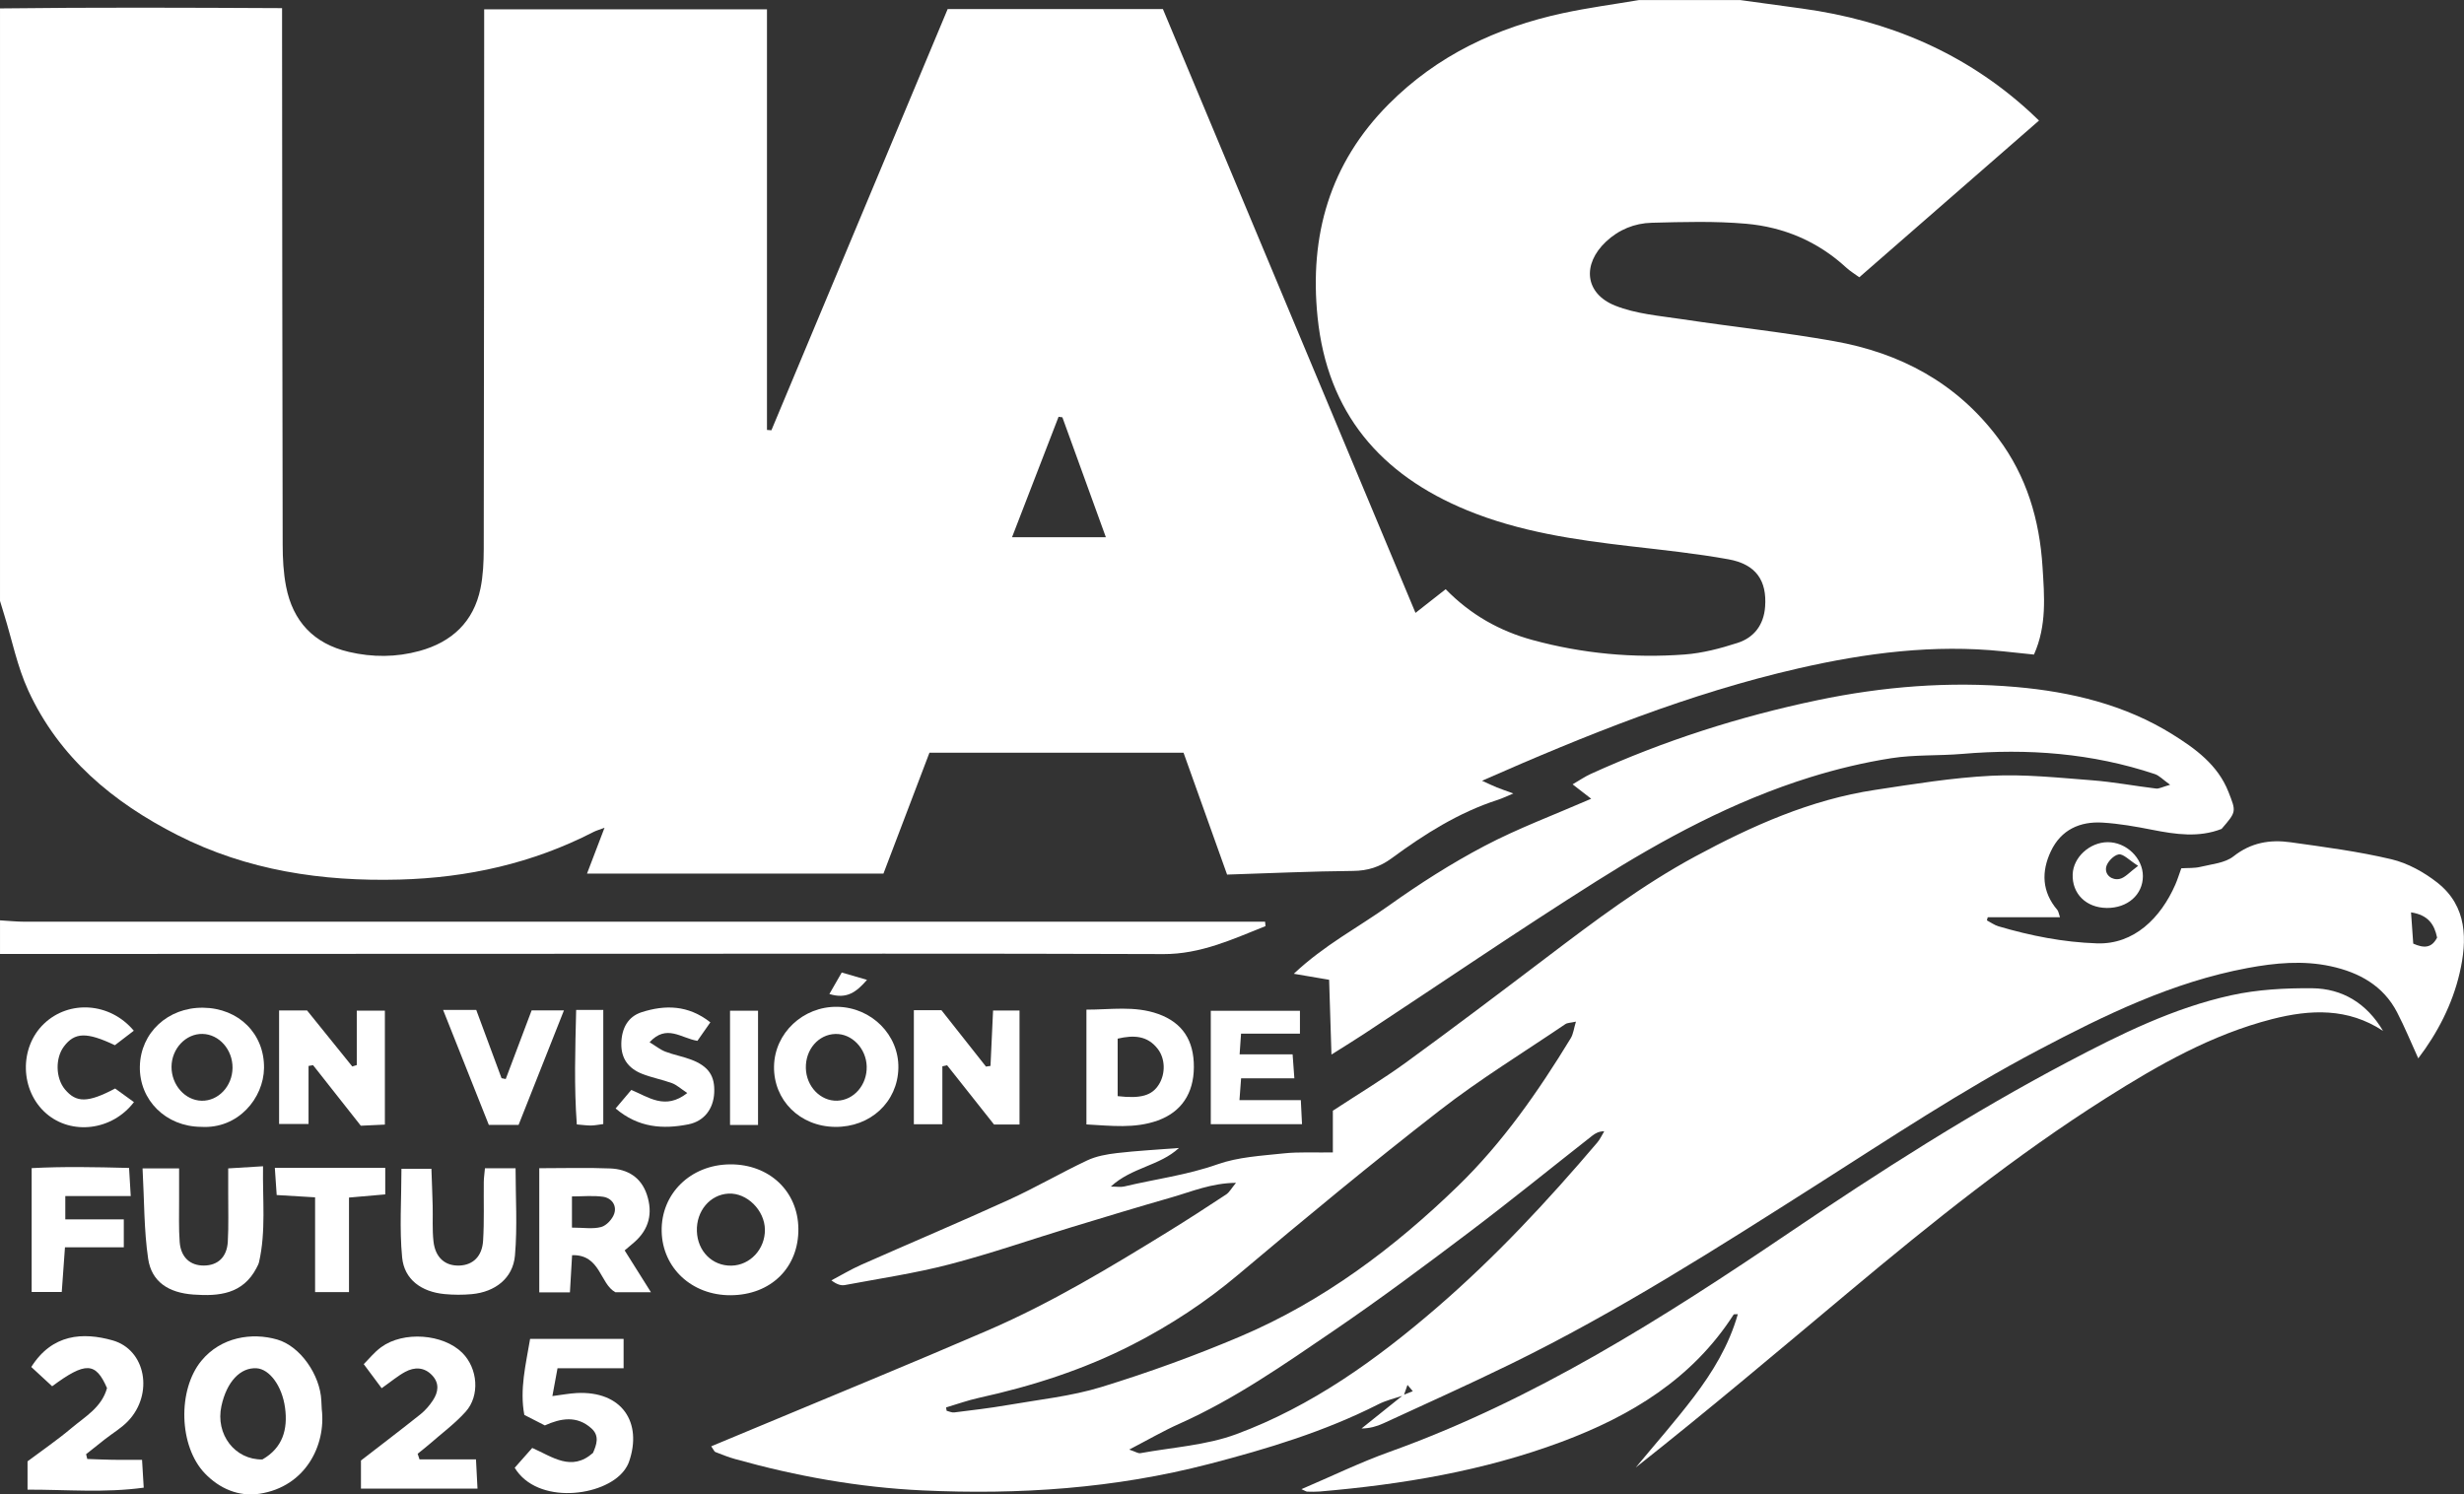
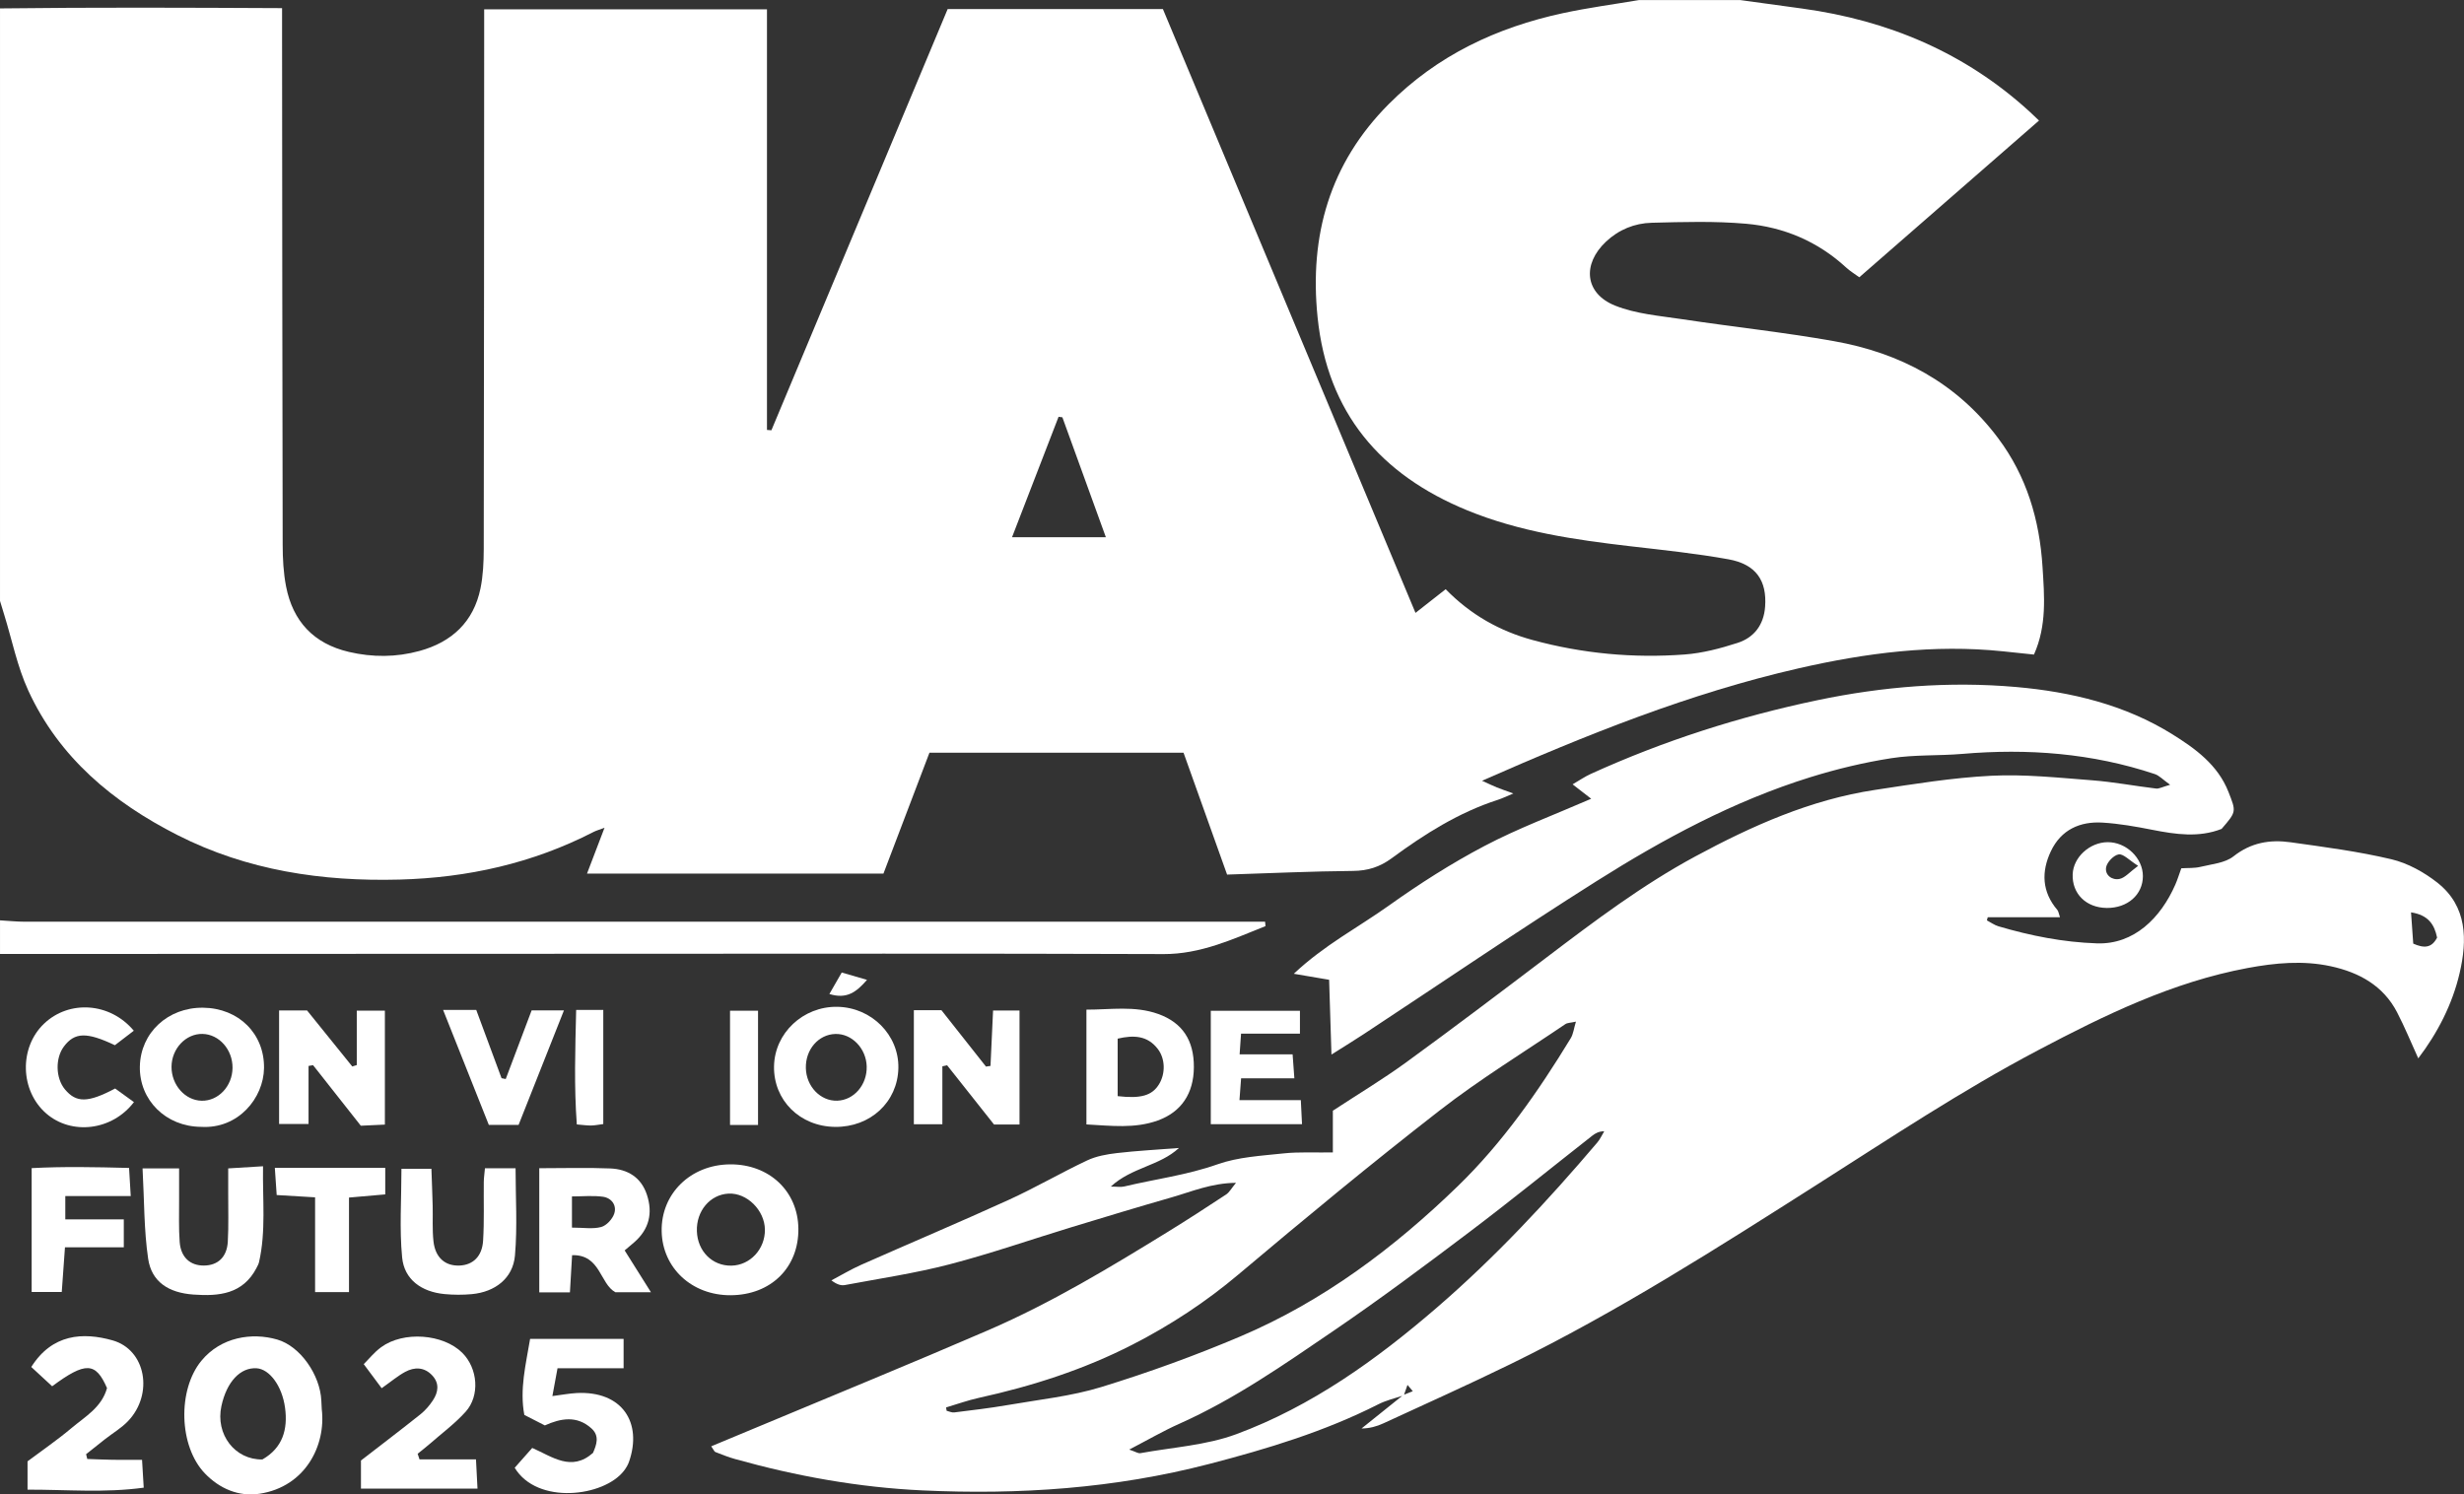
<svg xmlns="http://www.w3.org/2000/svg" id="Layer_2" data-name="Layer 2" viewBox="0 0 1963.72 1191.13">
  <rect x="0" y="0" width="1963.72" height="1191.13" fill="#333333" stroke="none" />
  <defs>
    <style>
      .cls-1 {
        fill: #fff;
        stroke-width: 0px;
      }
    </style>
  </defs>
  <g id="Layer_3" data-name="Layer 3">
    <g>
      <path class="cls-1" d="m22.45,550.21c24.54,53.57,67.57,89.27,119.02,115.4,55.55,28.22,115.16,37.09,176.91,35.46,54.36-1.44,106.07-12.97,154.58-37.92,2.16-1.11,4.55-1.77,8.83-3.39-5.09,13.32-9.28,24.3-13.97,36.56,80.09,0,157.54,0,236.25,0,12.25-32.19,24.48-64.34,36.67-96.36,68.29,0,135.5,0,202.5,0,11.81,33.04,23.18,64.88,34.71,97.14,34.63-1.1,67.5-2.64,100.37-2.92,11.81-.1,21.38-3.17,30.8-10.1,26.12-19.22,53.41-36.51,84.63-46.57,3.4-1.1,6.63-2.7,12.35-5.07-6.23-2.27-9.76-3.45-13.21-4.84-3.24-1.31-6.38-2.86-11.76-5.3,83.64-36.81,165.73-69.84,252.49-89.64,53.54-12.22,107.6-19.24,162.67-13.52,8.21.85,16.42,1.72,24.7,2.59,10.34-23.06,8.3-46.66,6.83-69.89-2.36-37.37-12.52-72.14-35.52-102.78-33.02-43.99-77.91-67.78-130.73-77.15-40.03-7.11-80.55-11.38-120.77-17.46-18.07-2.73-36.99-4.19-53.66-10.87-24.17-9.69-26.38-32.95-7.21-50.98,10.19-9.59,22.79-14.69,36.36-15.04,25.06-.65,50.29-1.41,75.2.77,30.04,2.63,57.22,14.07,79.84,34.92,3.11,2.87,6.82,5.08,10.46,7.75,48.13-41.98,95.46-83.25,143.23-124.91-3.4-3.22-5.38-5.16-7.42-7.03-51.54-47.12-112.78-72.85-181.42-82.25-16.48-2.26-32.95-4.52-49.43-6.78-26.8,0-53.59,0-80.39,0-20.24,3.43-40.64,6.12-60.69,10.44-52.86,11.4-100.2,33.65-138.89,72.5-47.11,47.31-63.4,104.82-56.71,169.97,7.81,76,49.95,125.41,119.32,153.85,41.79,17.13,85.84,23.47,130.24,28.63,26.03,3.02,52.15,5.72,77.91,10.37,21.92,3.95,30.74,17,29.18,37.86-1.08,14.41-8.78,24.53-21.93,28.77-13.68,4.42-27.99,8.19-42.24,9.25-40.87,3.04-81.31-.7-121.03-11.51-26.4-7.18-49.43-20.13-69.38-40.53-7.92,6.22-15.13,11.87-24.04,18.86-67.34-160.99-134.16-320.73-201.31-481.26-56.87,0-113.58,0-171.55,0-46.84,111.94-93.65,223.83-140.47,335.72-1.18-.09-2.35-.19-3.53-.28,0-111.36,0-222.73,0-335.24-76.15,0-149.53,0-225.38,0,0,6.87,0,13.35,0,19.83-.08,136.73-.1,273.46-.34,410.19-.02,10.53-.5,21.28-2.6,31.55-5.48,26.7-22.9,42.8-48.6,49.84-18.56,5.09-37.47,5.18-56.34.75-28-6.57-44.59-24.35-50-52.16-2.11-10.86-2.69-22.17-2.71-33.28-.3-134.5-.36-269-.48-403.5,0-7.18,0-14.36,0-24.17-75.79-.37-150.28-.68-224.79.22,0,157.43,0,314.87,0,472.3,1.11,3.64,2.21,7.28,3.33,10.91,6.24,20.16,10.4,41.27,19.12,60.3Zm821.19-218c1.01.13,2.03.27,3.04.4,11.28,31.12,22.56,62.24,34.65,95.59-25.8,0-48.99,0-74.78,0,12.72-32.91,24.9-64.45,37.09-95.99Z" />
      <path class="cls-1" d="m927.08,760.46c29.8.11,55.21-11.84,81.47-22.29-.1-1.17-.2-2.34-.31-3.51-7.56,0-15.13,0-22.69,0-321.86.02-643.72.04-965.57,0-6.66,0-13.32-.71-19.97-1.09,0,8.93,0,17.86,0,26.8,160.65-.05,321.3-.13,481.95-.16,148.38-.03,296.76-.29,445.13.24Z" />
      <path class="cls-1" d="m1942.58,703.58c-10.66-8.38-23.69-15.62-36.75-18.71-26.38-6.25-53.46-9.77-80.37-13.54-16.29-2.28-31.44.17-45.42,11.21-6.82,5.39-17.43,6.22-26.49,8.42-4.71,1.14-9.78.77-15.13,1.12-1.76,4.83-3.03,9.04-4.78,13.03-11.62,26.53-32.9,47.81-62.43,46.81-27.06-.91-52.86-6.05-78.49-13.6-3.26-.96-6.17-3.12-9.24-4.73.23-.83.46-1.66.69-2.49,18.92,0,37.84,0,57.56,0-1.02-2.91-1.16-4.71-2.11-5.83-12.33-14.48-12.86-30.51-5.12-46.83,8.11-17.09,23.13-23.88,41.23-22.77,13.22.81,26.42,3.14,39.45,5.71,18.72,3.7,37.25,6.4,55.35-.69,11.98-13.85,11.66-13.72,5.49-29.47-8.47-21.62-26.53-34.61-44.6-45.88-37.91-23.66-80.89-33.93-124.88-37.78-53.03-4.64-105.95-.36-158.02,10.53-62.29,13.03-122.7,32.38-180.72,58.77-4.78,2.18-9.17,5.23-14.48,8.3,6.32,4.9,10.98,8.51,14.82,11.49-29.49,12.86-58.16,23.49-85,37.61-26.52,13.95-52.01,30.25-76.43,47.66-24.28,17.31-51.25,31.29-75.59,54.23,11.55,1.96,19.06,3.24,28.15,4.79.59,18.87,1.17,37.26,1.87,59.6,11.02-6.97,18.45-11.5,25.71-16.28,61.75-40.68,122.86-82.36,185.37-121.82,53.65-33.87,109.55-63.99,170.53-82.95,21.09-6.56,42.81-11.76,64.62-15.17,18.57-2.9,37.72-1.82,56.54-3.42,52.21-4.47,103.49-.57,153.42,16.08,3.51,1.17,6.35,4.35,12.21,8.53-6.31,1.77-8.86,3.29-11.2,3.01-17.09-2.06-34.08-5.29-51.21-6.6-26.67-2.03-53.54-4.93-80.12-3.6-31.03,1.55-61.94,6.63-92.73,11.29-51.33,7.76-98.14,28.7-143.26,53.05-42.03,22.68-80.19,51.46-118.21,80.29-37.18,28.19-74.4,56.35-112.13,83.8-18.39,13.39-37.98,25.14-58.42,38.55,0,10.05,0,20.36,0,33.27-14.29.2-27.01-.56-39.51.78-17.62,1.88-35.94,2.85-52.38,8.66-24.34,8.62-49.62,11.77-74.4,17.69-2.71.65-5.71.09-10.68.09,16.52-15.35,38.9-16.43,54.29-30.77-17.74,1.39-33.62,2.21-49.39,4.05-8.06.94-16.5,2.44-23.75,5.86-21.13,9.97-41.38,21.81-62.63,31.49-38.93,17.75-78.37,34.37-117.49,51.71-8.14,3.61-15.82,8.25-23.71,12.41,4.41,3.31,7.73,4.29,10.76,3.72,27.84-5.23,55.97-9.38,83.33-16.5,32.82-8.54,64.93-19.76,97.4-29.65,26.55-8.09,53.12-16.14,79.8-23.79,15.94-4.57,31.49-11.34,51.17-11.54-3.74,4.52-5.32,7.6-7.83,9.26-15.23,10.04-30.54,19.98-46.08,29.55-46.5,28.64-93.3,56.91-143.51,78.63-62.3,26.95-125.16,52.6-187.78,78.81-10.86,4.54-21.72,9.05-33.03,13.76,2.04,2.89,2.46,4.23,3.28,4.54,5.19,2.01,10.39,4.12,15.74,5.61,48.83,13.67,98.53,22.62,149.19,24.99,77.15,3.6,153.35-1.5,228.7-21.09,46.51-12.09,91.95-25.84,134.86-47.6,5.92-3,12.57-4.58,18.94-6.68-10.81,8.67-21.62,17.34-32.43,26.01,6.36-.03,12.07-1.62,17.4-4.08,33.85-15.61,67.87-30.88,101.36-47.24,85.22-41.64,165.04-92.68,244.88-143.47,57.76-36.75,114.77-74.64,175.37-106.61,53.21-28.07,107.22-54.43,167.12-65.6,22.03-4.11,44.26-6.19,66.31-1.41,22.44,4.86,41.81,15.36,52.88,36.75,6.16,11.91,11.25,24.37,16.85,36.65,15.28-20.06,27.14-42.93,32.95-67.87,6.1-26.22,6.3-53.26-17.68-72.12Zm-1139.55,416.33c-14.11,2.45-28.36,4.1-42.58,5.88-1.92.24-4-.84-6.01-1.31-.15-.89-.31-1.78-.46-2.67,8.73-2.59,17.34-5.71,26.21-7.66,42.48-9.34,83.58-22.53,122.39-42.42,30.27-15.51,58.38-33.97,84.54-56.02,52.68-44.4,105.8-88.33,160.19-130.59,31.94-24.82,66.66-46.09,100.21-68.83,1.62-1.1,4.05-1,8.44-1.99-1.68,5.55-2.1,9.88-4.14,13.23-25.83,42.41-54.37,83.31-89.87,117.77-50.85,49.35-107.5,91.91-173.31,119.86-36.12,15.34-73.22,28.78-110.73,40.32-24.15,7.43-49.81,10.07-74.87,14.43Zm315.95-8.26c.91-2.6,1.83-5.2,2.74-7.8,1.41,1.67,2.82,3.34,4.23,5.01-2.32.93-4.65,1.86-6.97,2.79Zm154-200.99c-39.67,46.71-81.42,91.5-127.83,131.55-48.16,41.55-99.79,78.66-159.84,100.9-24.07,8.92-50.88,10.46-76.49,15.15-1.75.32-3.84-1.17-8.87-2.87,15.07-7.82,27.25-14.92,40.06-20.63,43.98-19.62,83.25-47.1,122.74-74,36.73-25.02,72.41-51.65,107.89-78.45,33.23-25.11,65.58-51.4,98.36-77.12,2.43-1.9,5.13-3.45,9.52-3.52-1.83,3.01-3.28,6.34-5.54,8.99Zm650.29-158.55c-.54-7.67-1.1-15.55-1.76-24.91,13.77,2.1,18.63,9.71,20.77,20.12-4.36,8.51-10.57,8.54-19.02,4.79Z" />
-       <path class="cls-1" d="m1842.68,787.7c-21.53-.21-43.6.99-64.55,5.6-46.04,10.14-88.19,31.01-129.67,52.86-77.06,40.59-150.33,87.5-222.36,136.24-100.84,68.24-203.19,133.37-318.72,174.82-23.39,8.39-45.86,19.34-70.18,29.72,2.89,1.27,3.74,1.96,4.61,1.98,3.34.09,6.71.17,10.04-.11,65.75-5.63,130.48-16.37,192.6-39.57,55.41-20.7,104.36-50.29,137.25-101.53.17-.27,1.03-.09,3.29-.23-7.11,24.95-20.07,46.15-35.09,65.95-14.65,19.31-30.75,37.52-46.22,56.21,57.92-45.74,114.08-93.29,170.52-140.5,65.47-54.76,131.98-108.19,204.25-153.91,41.54-26.28,84.12-50.59,132.31-62.94,30.57-7.83,60.5-9.07,88.45,9.39-12.95-21.92-32.3-33.75-56.53-33.99Z" />
      <path class="cls-1" d="m256.09,1116.25c-1-20.28-16.65-43.19-35.12-48.55-20.22-5.87-44.95-2.03-60.54,16.99-18.96,23.13-18,67.97,2.87,89.71,11.64,12.12,27,18.77,43.68,16.18,36.56-5.67,52.9-38.67,49.46-67.34-.02-.34-.2-3.66-.36-6.99Zm-46.98,47.02c-21.9.38-37.55-20.04-32.65-42.58,4.19-19.29,15.04-30.92,28.05-30.1,10.27.65,20.34,14.1,22.67,31.51,2.3,17.17-1.86,31.92-18.06,41.17Z" />
      <path class="cls-1" d="m459.36,1110.35c-5.68.3-11.33,1.4-19.13,2.4,1.57-8.5,2.63-14.22,4.1-22.18,17.99,0,34.9,0,52.66,0,0-9.31,0-16.07,0-23.42-25.29,0-49.04,0-74.51,0-3.43,20.53-8.45,40.22-4.61,60.62,6.1,3.12,11.01,5.64,16.35,8.37,12.58-5.66,25.46-8.13,37.11,2.35,6.7,6.03,4.08,13.06,1.26,19.56-17.21,15.2-32.34,3.06-48.42-3.96-4.99,5.64-9.64,10.89-13.98,15.8,17.93,29.72,71.08,23.19,87.08,2.4,1.67-2.17,3.16-4.65,4.05-7.22,10.75-30.98-5.25-56.67-41.97-54.73Z" />
      <path class="cls-1" d="m334.32,1163.19c-.49-1.5-.98-3-1.47-4.49,3.23-2.61,6.54-5.13,9.66-7.86,9.62-8.41,20.02-16.12,28.53-25.54,11.64-12.87,9.76-34.67-2.59-47-15.13-15.11-46.9-17.58-64.72-4.49-5.51,4.05-9.92,9.6-13.84,13.49,5.57,7.48,9.85,13.22,14.28,19.17,7.9-5.56,12.98-9.9,18.73-13,7.47-4.03,15.2-3.91,21.48,2.71,5.97,6.29,4.98,13.39.64,19.96-2.7,4.09-6.04,8.02-9.85,11.06-15.57,12.42-31.43,24.47-47.5,36.89,0,7.56,0,14.89,0,22.4,31.59,0,61.41,0,92.88,0-.43-8.33-.78-15.09-1.21-23.3-16.35,0-30.68,0-45.02,0Z" />
      <path class="cls-1" d="m90.07,1163.54c-6.84-.11-13.68-.43-20.52-.66-.31-1.27-.62-2.55-.94-3.82,5.04-4,10.06-8.03,15.14-12,6.12-4.78,13-8.82,18.3-14.37,20.48-21.45,14.31-56.84-12.37-64.36-23.54-6.63-48.07-5.22-64.75,21.23,5.43,5.02,11.19,10.34,16.64,15.37,26.75-19.81,34.73-19.23,43.72,1.45-4.24,15.44-17.54,22.79-28.44,31.98-11.42,9.62-23.81,18.08-34.9,26.39,0,7.65,0,13.69,0,22.58,31.54-.07,61.22,2.7,92.59-1.58-.49-8.26-.87-14.5-1.33-22.19-8.83,0-15.98.09-23.13-.03Z" />
      <path class="cls-1" d="m636.27,979.19c-.36-29.78-23.28-51.33-54.37-51.13-31.47.2-55.17,23.36-54.57,53.34.58,29.29,24.13,51.13,54.97,50.97,32.1-.16,54.36-22.09,53.98-53.18Zm-80.88,2.09c-.53-16.07,10.51-29.15,25.22-29.91,14.67-.76,28.83,13.27,29,28.72.17,15.55-11.82,28.43-26.71,28.7-15.22.29-26.99-11.48-27.51-27.52Z" />
      <path class="cls-1" d="m505.6,990.06c11.76-10.35,14.77-23.14,9.97-37.76-4.57-13.93-15.38-20.4-29.16-20.98-18.24-.76-36.55-.19-56.63-.19,0,34.27,0,66.26,0,98.97,8.62,0,16.08,0,24.43,0,.59-10.15,1.13-19.33,1.73-29.66,22.69-.65,22.11,22.86,34.5,29.54,9.49,0,18.04,0,28.34,0-7.64-12.15-14.25-22.68-20.95-33.33,3.57-3.02,5.7-4.77,7.77-6.59Zm-16.05-22.79c-1.42,4.39-6.18,9.58-10.44,10.72-6.66,1.8-14.16.48-23.28.48,0-9.2,0-16.24,0-24.85,8.59,0,16.76-.84,24.66.25,6.86.95,11.21,6.76,9.06,13.4Z" />
-       <path class="cls-1" d="m204.44,1010.57c.77-1.48,1.63-2.98,2-4.57,5.61-24.69,2.76-49.48,3.19-76.43-10.47.64-18.39,1.13-27.76,1.7,0,7.84.02,13.89,0,19.93-.05,12.83.4,25.69-.32,38.48-.68,12.28-7.91,18.92-18.96,19.03-10.97.11-18.45-6.49-19.39-18.69-.85-11.1-.4-22.3-.47-33.45-.05-8.13,0-16.26,0-25.28-10.28,0-17.86,0-29.12,0,1.4,25.6,1.08,49.04,4.45,71.94,2.71,18.4,16.16,27.18,36.11,28.61,20.32,1.46,39.41-.3,50.29-21.27Z" />
+       <path class="cls-1" d="m204.44,1010.57c.77-1.48,1.63-2.98,2-4.57,5.61-24.69,2.76-49.48,3.19-76.43-10.47.64-18.39,1.13-27.76,1.7,0,7.84.02,13.89,0,19.93-.05,12.83.4,25.69-.32,38.48-.68,12.28-7.91,18.92-18.96,19.03-10.97.11-18.45-6.49-19.39-18.69-.85-11.1-.4-22.3-.47-33.45-.05-8.13,0-16.26,0-25.28-10.28,0-17.86,0-29.12,0,1.4,25.6,1.08,49.04,4.45,71.94,2.71,18.4,16.16,27.18,36.11,28.61,20.32,1.46,39.41-.3,50.29-21.27" />
      <path class="cls-1" d="m785.8,850.14c-12.02-15.21-24.03-30.43-35.5-44.94-7.9,0-14.43,0-21.99,0,0,30.64,0,60.43,0,90.89,7.48,0,13.83,0,22.72,0,0-16.05,0-31.11,0-46.17,1.26-.28,2.52-.56,3.78-.84,12.66,15.98,25.31,31.96,37.41,47.23,7.26,0,13.23,0,20.3,0,0-31.5,0-60.86,0-90.87-7.43,0-13.77,0-21.08,0-.71,15.38-1.38,29.77-2.05,44.15-1.2.18-2.4.36-3.6.54Z" />
      <path class="cls-1" d="m280.75,850.04c-12.36-15.31-24.71-30.62-36.02-44.63-8.62,0-15.09,0-22.31,0,0,30.45,0,59.82,0,90.49,8.09,0,14.47,0,23.48,0,0-16.23,0-31.26,0-46.28,1.2-.21,2.4-.42,3.6-.63,12.66,16.06,25.32,32.12,38.05,48.27,6.72-.31,12.65-.59,19.19-.9,0-30.99,0-60.76,0-90.8-7.59,0-13.93,0-22.4,0,0,15.21,0,29.28,0,43.35-1.2.37-2.39.75-3.59,1.13Z" />
      <path class="cls-1" d="m410.88,931.19c-8.84,0-16.34,0-24.39,0-.39,4.35-.89,7.61-.93,10.88-.18,15.61.41,31.26-.55,46.81-.77,12.55-8.07,19.33-18.62,19.82-11.48.54-19.45-6.18-20.92-19.22-1.05-9.37-.41-18.93-.65-28.4-.25-9.75-.66-19.49-1-29.49-9.17,0-16.14,0-23.88,0,0,24.36-1.69,47.72.55,70.7,1.71,17.6,15.43,27.41,33.81,29.16,7.17.68,14.51.71,21.68.05,18.59-1.71,32.83-12.64,34.42-30.77,2.02-23.03.49-46.37.49-69.53Z" />
      <path class="cls-1" d="m865.84,804.73c0,31.81,0,61.14,0,91.5,19.68,1.06,38.47,3.47,56.8-3.11,18.84-6.77,28.69-21.59,28.83-42.44.14-21.36-9.04-35.56-28.43-42.49-18.82-6.73-38.04-3.39-57.19-3.45Zm57.82,59.55c-5.46,8.85-14.28,11.59-32.92,9.4,0-15.7,0-30.37,0-45.82,12.82-2.99,23.75-2.5,31.98,8.21,6.02,7.84,6.2,19.69.94,28.21Z" />
      <path class="cls-1" d="m111.46,850.01c-.52,26.9,20.8,47.96,48.75,48.15,29.78,1.84,49.87-23.03,50.21-46.81.39-27.34-20.13-47.84-48.6-48.15-28.03-.3-49.83,19.97-50.35,46.81Zm73.86,1.15c-.14,14.6-11.3,26.47-24.63,26.19-13.18-.28-24.06-12.56-23.99-27.07.07-14.47,11.4-26.48,24.71-26.19,13.25.29,24.05,12.52,23.91,27.07Z" />
      <path class="cls-1" d="m616.87,849.85c-.48,27.1,20.59,48.03,48.66,48.34,28.15.31,49.83-19.81,50.44-46.79.6-26.43-21.41-48.52-48.73-48.92-27.22-.4-49.89,20.93-50.36,47.37Zm48.8-25.72c13.17-.43,24.69,11.48,25.06,25.91.38,14.62-10.16,26.86-23.49,27.28-13.31.43-24.62-11.29-25-25.91-.39-14.8,9.95-26.85,23.43-27.28Z" />
      <path class="cls-1" d="m104.19,953.31c-.53-9.01-.9-15.25-1.33-22.39-27.29-.72-52.5-1.21-77.63.14,0,34.83,0,66.84,0,98.7,8.78,0,16.2,0,23.99,0,.88-12.21,1.66-23.07,2.56-35.57,16.43,0,31.25,0,46.88,0,0-8.06,0-14.33,0-22.28-15.89,0-30.71,0-46.62,0,0-6.79,0-11.87,0-18.6,17.31,0,33.3,0,52.14,0Z" />
      <path class="cls-1" d="m1036.01,823.85c0-7.58,0-12.8,0-18.21-24.21,0-47.24,0-71.06,0,0,30.61,0,59.88,0,90.37,25.34,0,48.42,0,72.71,0-.32-6.53-.58-11.79-.95-19.15-16.53,0-31.85,0-48.9,0,.51-6.78.84-11.27,1.3-17.37,14.75,0,27.88,0,42.45,0-.51-7-.89-12.15-1.4-19.11-14.79,0-27.89,0-42.23,0,.42-6.11.7-10.18,1.14-16.53,16.24,0,31.49,0,46.93,0Z" />
-       <path class="cls-1" d="m503.11,868.74c-4.24,5.02-7.79,9.21-12.49,14.77,18.21,15.49,37.87,16.64,57.95,12.67,12.93-2.56,20.01-12.67,20.63-25.1.66-13.39-4.37-21.1-18.17-26.42-6.72-2.6-13.96-3.83-20.68-6.41-4.16-1.59-7.79-4.56-12.66-7.53,13.58-14.71,25.14-3.21,38.12-1.11,3.08-4.4,6.39-9.14,10.31-14.75-17.73-13.98-36.16-14.01-54.68-8.11-11.01,3.51-15.99,12.85-16.27,24.78-.28,12.36,5.83,20.12,16.56,24.38,7.72,3.06,16.04,4.56,23.85,7.43,3.65,1.34,6.72,4.25,12.16,7.85-17.7,13.98-31.13,2.99-44.63-2.44Z" />
      <path class="cls-1" d="m399.71,859.37c-6.7-18.07-13.4-36.14-20.16-54.4-8.68,0-16.32,0-26.41,0,12.54,31.53,24.53,61.69,36.44,91.64,8.59,0,15.66,0,23.71,0,11.94-30.13,23.72-59.89,36.16-91.29-9.88,0-17.42,0-25.76,0-6.9,18.31-13.77,36.52-20.64,54.73-1.11-.23-2.23-.46-3.34-.68Z" />
      <path class="cls-1" d="m36.83,887.49c20.08,17.46,52.51,13.81,69.92-9.05-5.19-3.75-10.35-7.49-14.98-10.84-21.74,11.49-30.97,11.5-39.98.74-7.49-8.94-7.88-24.89-.83-34.25,8.54-11.36,18.12-11.68,40.61-1,4.51-3.45,9.31-7.13,15.07-11.55-19-22.7-51.62-24.68-71.61-5.54-19.92,19.07-19.06,53.34,1.8,71.49Z" />
      <path class="cls-1" d="m307.02,930.86c-30.15,0-58.23,0-87.99,0,.55,8.06,1.01,14.76,1.48,21.65,10.76.64,19.44,1.16,30.61,1.83,0,26.01,0,50.66,0,75.55,10.05,0,17.47,0,27.02,0,0-25.9,0-50.6,0-75.37,10.84-.95,19.55-1.71,28.89-2.52,0-7.49,0-13.93,0-21.13Z" />
      <path class="cls-1" d="m604.13,896.64c0-31.6,0-61.33,0-91.04-8.2,0-15.13,0-22.32,0,0,31.01,0,60.76,0,91.04,7.81,0,14.39,0,22.32,0Z" />
      <path class="cls-1" d="m459.7,896.24c4.95.4,8.23.92,11.49.85,3.16-.07,6.31-.74,9.6-1.16,0-30.83,0-60.58,0-90.94-7.22,0-13.2,0-21.61,0-.76,31.48-1.71,61.16.52,91.24Z" />
      <path class="cls-1" d="m1651.85,696.79c-.61,15.5,10.66,26.7,27.09,26.9,16.59.2,28.86-10.57,28.87-25.36.02-14.39-13.29-27.19-28.13-27.07-14.3.12-27.3,12.04-27.83,25.52Zm36.67-15.8c3.7-.56,8.26,4.58,15.49,9.13-6.79,5-10.4,9.49-14.76,10.42-6,1.28-11.82-3.03-10.76-9.23.7-4.11,6.08-9.71,10.03-10.31Z" />
      <path class="cls-1" d="m690.97,781c-7.15-2.08-12.88-3.74-20.14-5.85-3.77,6.56-6.63,11.54-9.84,17.12,13.98,4.38,21.67-1.71,29.98-11.27Z" />
    </g>
  </g>
</svg>